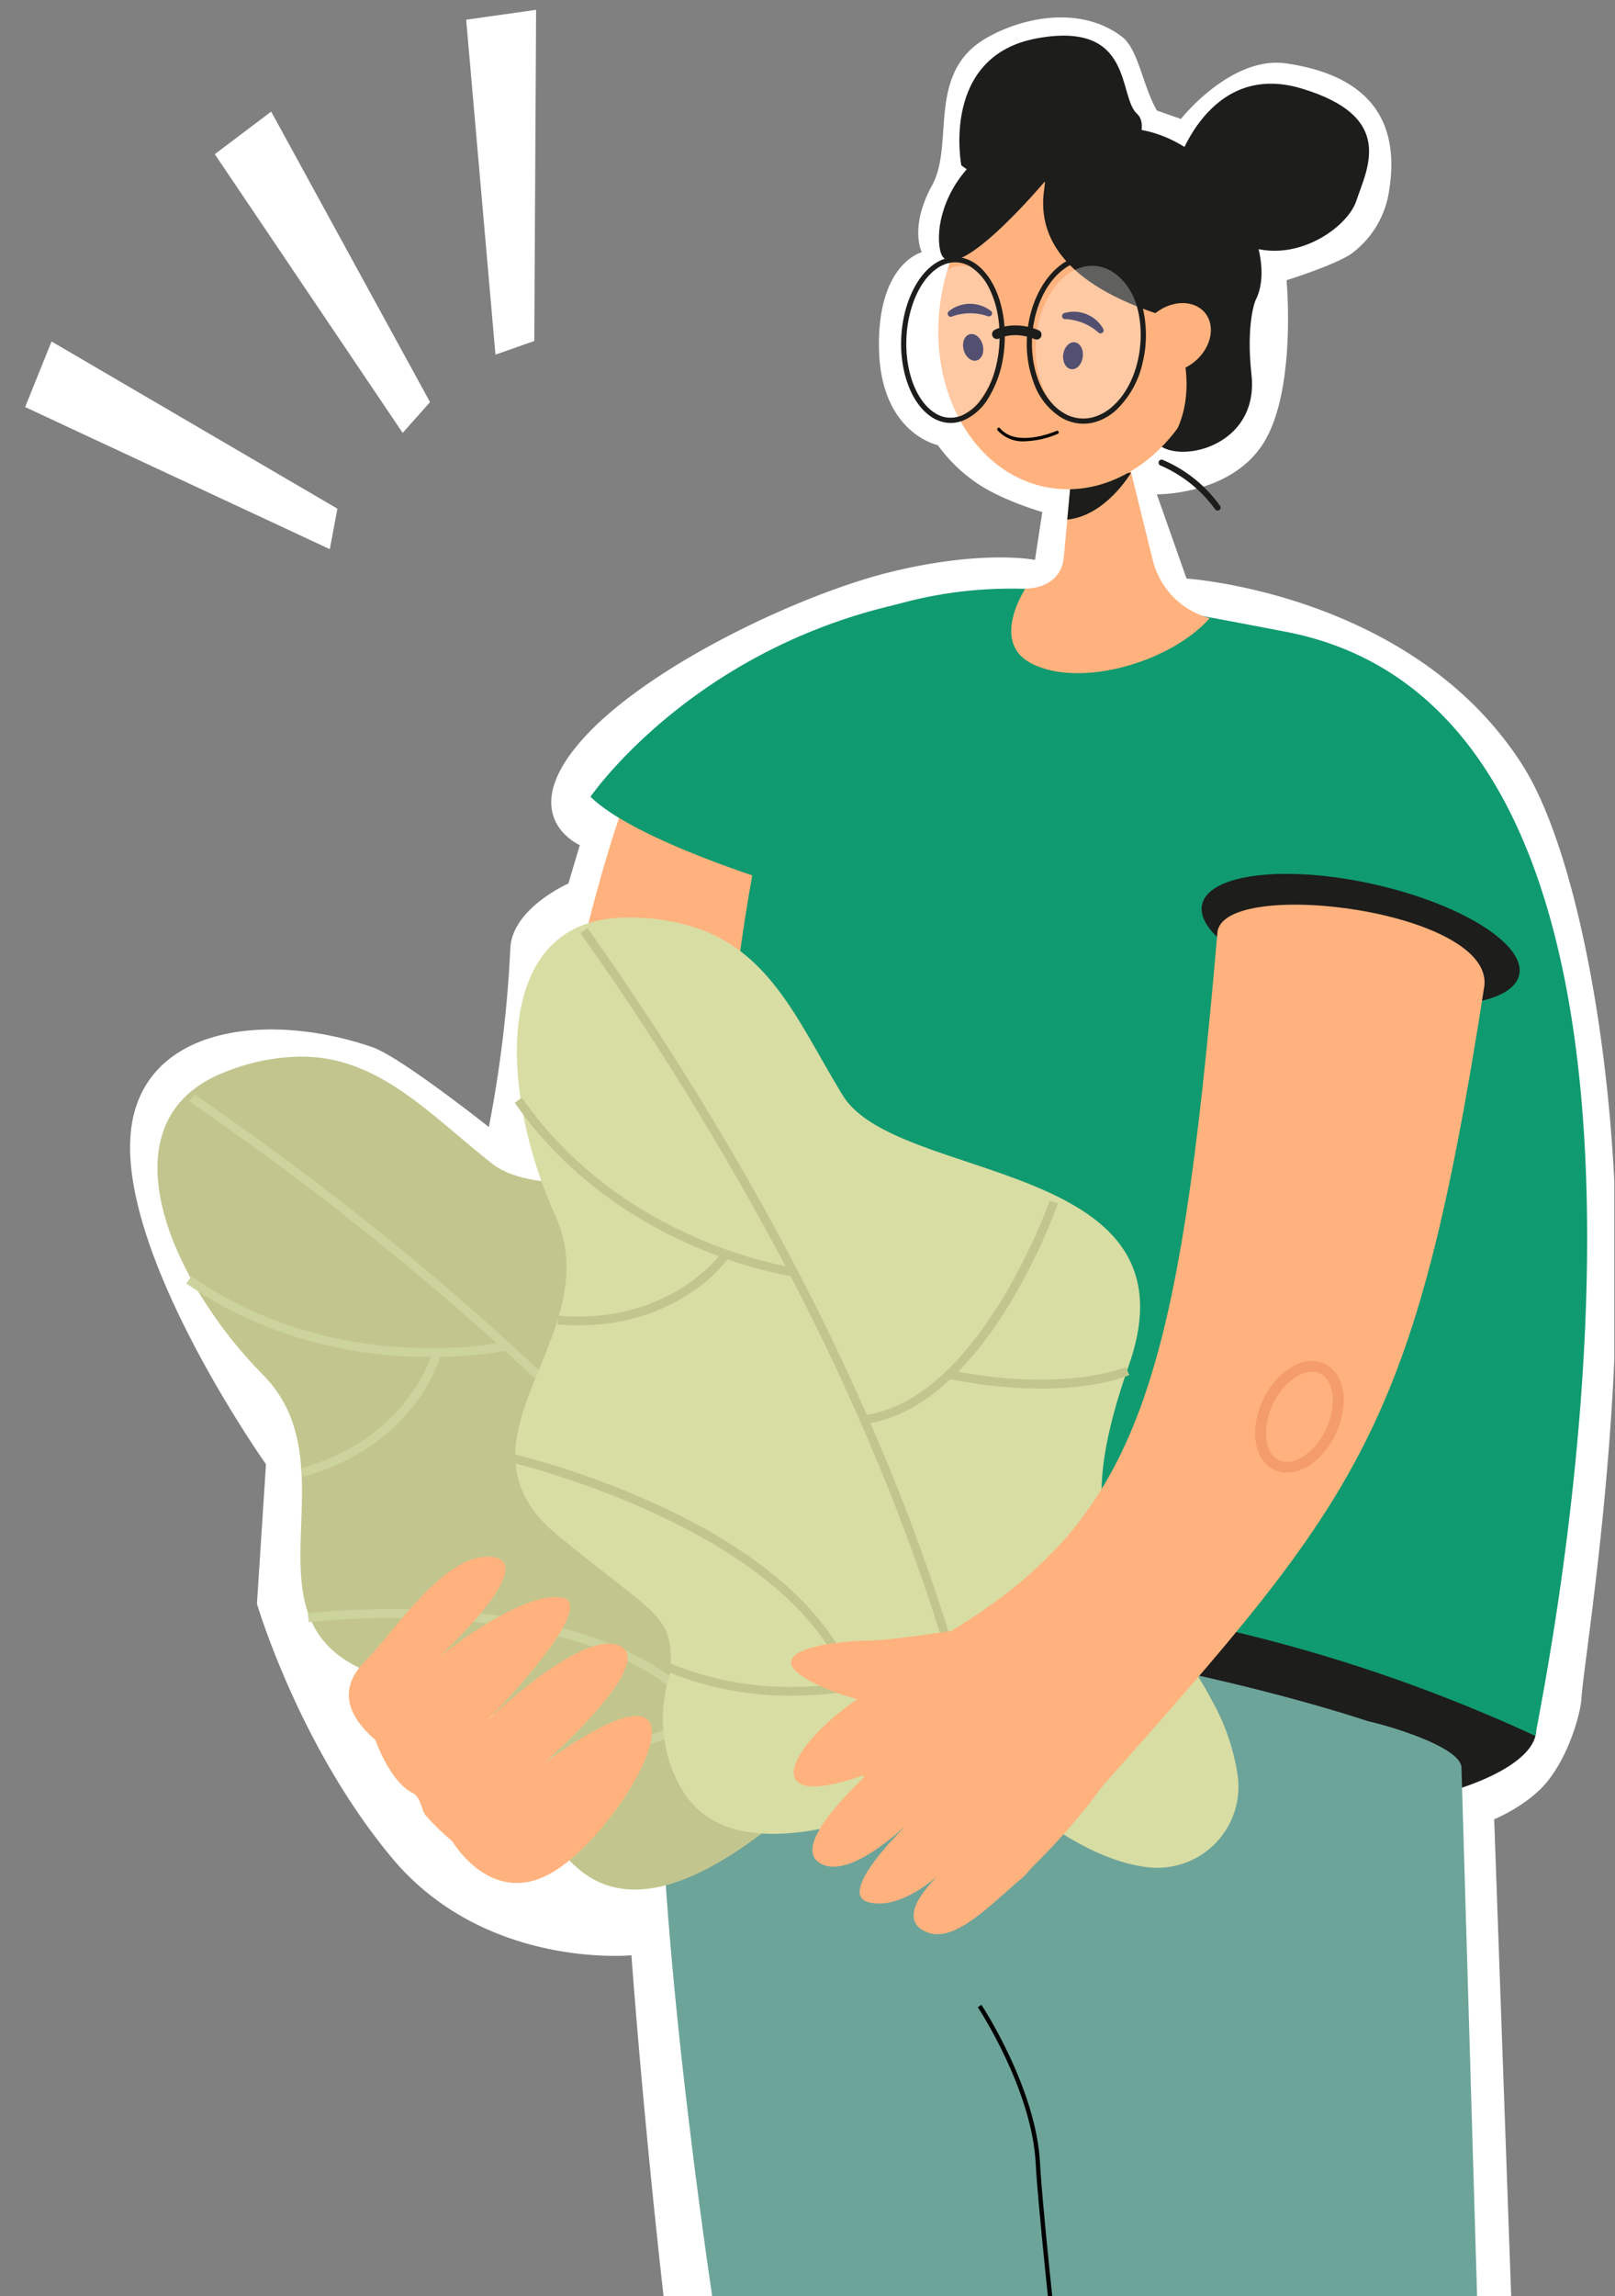
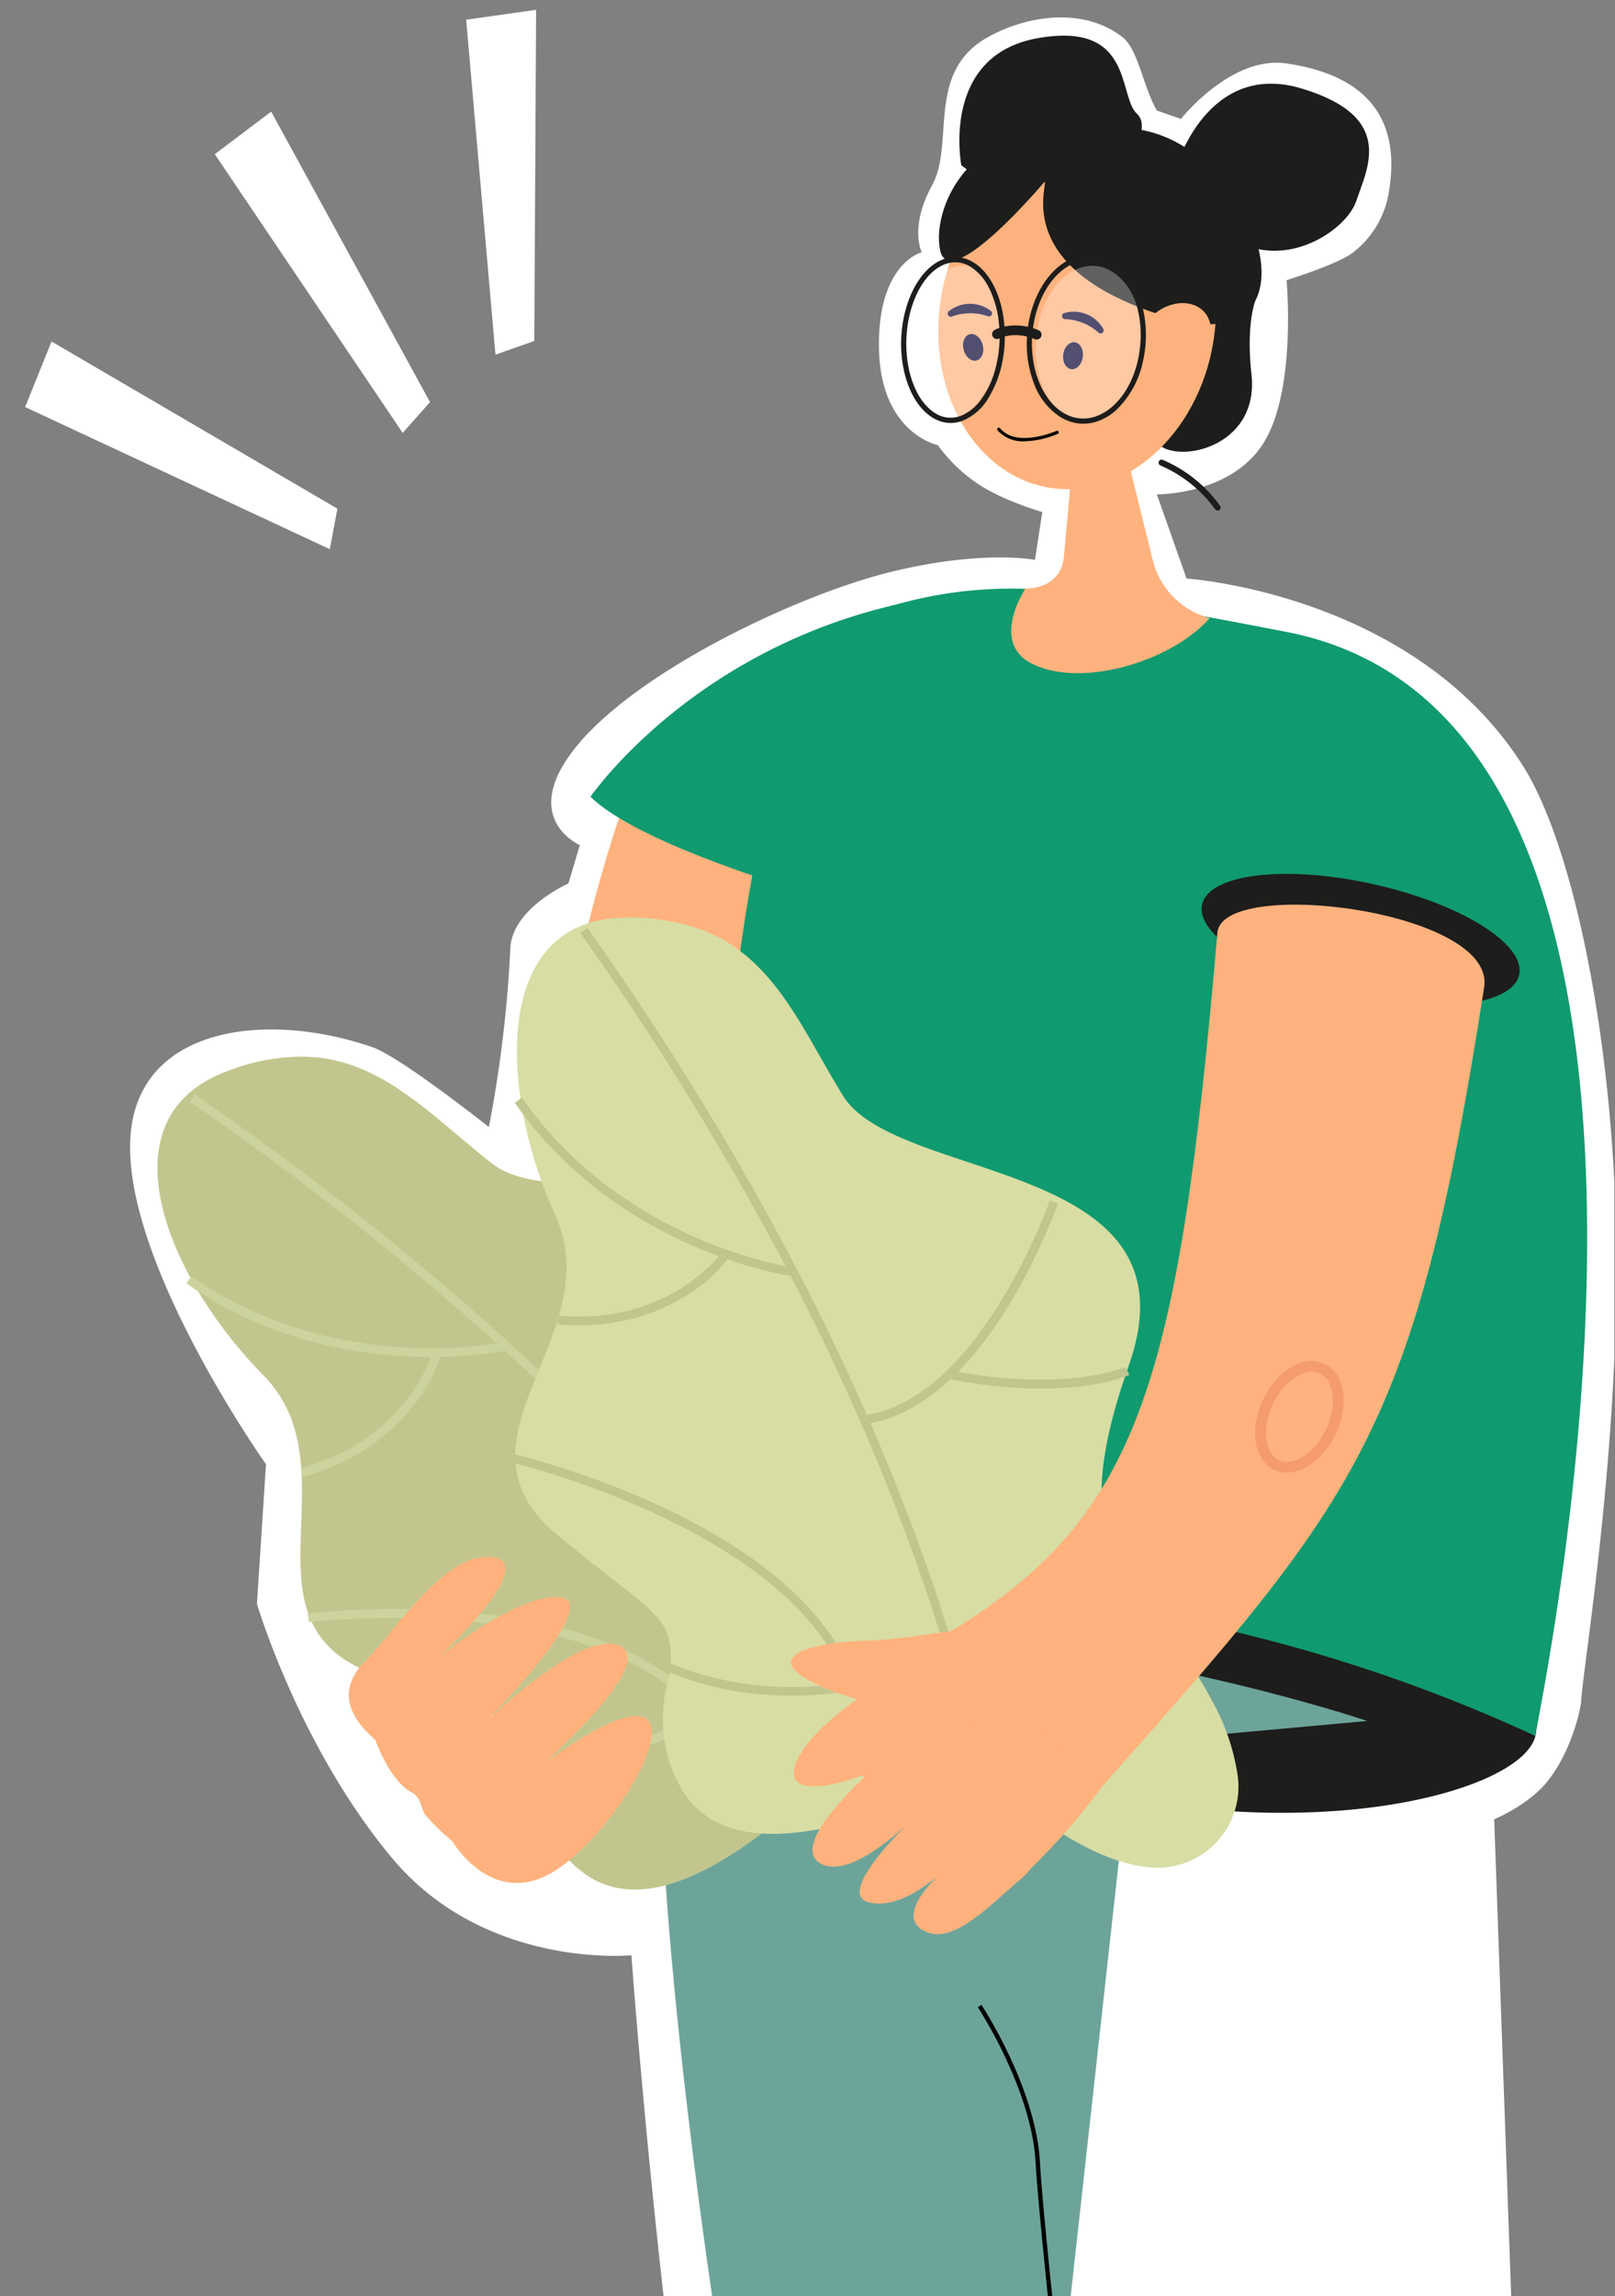
<svg xmlns="http://www.w3.org/2000/svg" width="411" height="584" viewBox="0 0 411 584">
  <rect x="0" y="0" width="411" height="584" fill="#808080" stroke="none" />
  <defs>
    <linearGradient id="linear-gradient" x1="0.5" y1="0.011" x2="0.5" y2="0.974" gradientUnits="objectBoundingBox">
      <stop offset="0" />
      <stop offset="0" stop-color="#020202" stop-opacity="0.98" />
      <stop offset="0" stop-color="#040404" stop-opacity="0.953" />
      <stop offset="0.217" stop-color="#030303" stop-opacity="0.969" />
      <stop offset="0.637" stop-color="#1e1e1e" stop-opacity="0.647" />
      <stop offset="1" stop-color="#545454" stop-opacity="0" />
    </linearGradient>
    <clipPath id="clip-path">
      <rect id="Rectangle_1425" data-name="Rectangle 1425" width="411" height="584" transform="translate(1083 215.675)" fill="#fff" stroke="#707070" stroke-width="1" />
    </clipPath>
    <clipPath id="clip-path-2">
      <rect id="Rectangle_261" data-name="Rectangle 261" width="409.821" height="834.123" transform="translate(409.821 834.123) rotate(180)" opacity="0.645" fill="url(#linear-gradient)" />
    </clipPath>
  </defs>
  <g id="Groupe_de_masques_81" data-name="Groupe de masques 81" transform="translate(-1083 -215.675)" clip-path="url(#clip-path)">
    <g id="Groupe_2896" data-name="Groupe 2896" transform="translate(1084 210.411)">
      <g id="Groupe_de_masques_4" data-name="Groupe de masques 4" transform="translate(0 0)" clip-path="url(#clip-path-2)">
        <path id="Tracé_1776" data-name="Tracé 1776" d="M479.728,1326.116s-37.281,3.66-60.989-24.808-34.315-64.6-34.315-64.6l2.3-35.481s-41.561-58.582-33.556-89.26c5.963-22.855,36.006-25.327,60.665-16.8,7.121,2.461,29.613,20.3,29.613,20.3a319.361,319.361,0,0,0,5.468-45.5c.529-10.2,14.769-16.431,14.769-16.431l2.908-9.777s-16.359-7.063,0-26.121,56.308-37.848,79.587-43.457,36.244-2.953,36.244-2.953l1.87-12.178s-9.337-2.641-15.99-6.9a40.455,40.455,0,0,1-10.622-10.125s-14.572-2.946-14.955-24.611,10.9-24.438,10.9-24.438-3.27-6.286,2.615-17.015-1.793-28.97,14.4-37.8c10.3-5.618,24.219-7.4,33.912,0,4.178,3.16,5.187,12.222,8.887,18.767l6.13,2.153s12.754-16.2,26.877-14.12,29.876,9.009,26.1,32.356a24.207,24.207,0,0,1-9.111,15.662c-3.52,2.91-16.99,7.113-16.99,7.113s2.567,27.515-5.685,41.129-27.322,13.327-27.322,13.327L621,975.976s57.666,3.726,85.513,47.473c13.172,20.692,23.1,70.672,23.838,120.857.794,54.181-8.458,108.269-8.914,117.12-.09,1.749-2.271,12.334-8.349,20.15-4.95,6.369-13.8,9.946-13.8,9.946l13.8,386.874H539.516s-16.127-58.61-33.666-145.064S479.728,1326.116,479.728,1326.116Z" transform="translate(-320.035 -823.561)" fill="#fff" />
        <g id="Groupe_1544" data-name="Groupe 1544" transform="translate(39.06 14.33)">
          <g id="Groupe_589" data-name="Groupe 589" transform="translate(180.113 875.39)">
            <path id="Tracé_1045" data-name="Tracé 1045" d="M1729.86,1451.292s.847,18.077-11,24.046-46.889,13.107-32.835,23.758c8.064,6.11,43.5-.765,53.593-1.49s19.886,2.99,26.9-4.3c7.717-8.026-3.2-44.418-3.2-44.418s-8.382,5.164-16.229,5.525C1735.785,1454.926,1729.86,1451.292,1729.86,1451.292Z" transform="translate(-1682.757 -1448.883)" fill="#1d1d1b" />
          </g>
          <g id="Groupe_590" data-name="Groupe 590" transform="translate(243.394 876.004)">
            <path id="Tracé_1046" data-name="Tracé 1046" d="M1775.1,1451.731s.847,18.078-11,24.045-46.89,13.108-32.835,23.758c8.064,6.11,43.5-.764,53.591-1.49s19.886,2.989,26.9-4.306c7.717-8.027-3.2-44.417-3.2-44.417s-8.382,5.164-16.229,5.525C1781.021,1455.365,1775.1,1451.731,1775.1,1451.731Z" transform="translate(-1727.993 -1449.322)" fill="#4a254b" />
          </g>
          <g id="Groupe_591" data-name="Groupe 591" transform="translate(128.247 407.548)">
            <path id="Tracé_1047" data-name="Tracé 1047" d="M1646.023,1138.175c4.227-57.386,118.915,7.385,118.915,7.385l-21.762,196.648,24.435,32.107s42.033,165.734,19.357,220.812c-4.475,10.871-23.307,10.507-32.114,9.4-62.291-7.847-75.843-204.923-91.274-291.629C1655.838,1269.393,1643.467,1172.885,1646.023,1138.175Z" transform="translate(-1645.682 -1114.453)" fill="#6da49a" />
          </g>
          <g id="Groupe_592" data-name="Groupe 592" transform="translate(124.655 385.258)">
            <path id="Tracé_1048" data-name="Tracé 1048" d="M1869.15,1145.7c-3.414,14.071-55.817,28.353-118.223,12.8s-111.06-31.919-107.644-45.99,57.6-20.518,120.012-4.961S1872.565,1131.635,1869.15,1145.7Z" transform="translate(-1643.114 -1098.52)" fill="#1d1d1b" />
          </g>
          <g id="Groupe_593" data-name="Groupe 593" transform="translate(177.803 409.611)">
-             <path id="Tracé_1049" data-name="Tracé 1049" d="M1681.106,1123.212l87.2,447.381a43.909,43.909,0,0,0,35.346,37.452l8.056,1.473c19.02,3.478,36.515-11.751,36.207-31.516l-12.746-431.247c-.271-5-16.888-10.024-21.645-11.222C1774.064,1125.6,1681.582,1104.945,1681.106,1123.212Z" transform="translate(-1681.106 -1115.928)" fill="#6da49a" />
-           </g>
+             </g>
          <g id="Groupe_594" data-name="Groupe 594" transform="translate(122.313 140.637)">
            <path id="Tracé_1050" data-name="Tracé 1050" d="M1670.7,995.523a195.374,195.374,0,0,1-29.264-17.609s33.584-58.58,102.81-54c9.586.634,52.846,8.945,62.123,10.737,119.069,23,63.926,275.352,63.445,280.814-120.04-55.555-225.87-33.192-225.87-33.192C1644,1085.878,1668.743,1000.323,1670.7,995.523Z" transform="translate(-1641.44 -923.656)" fill="#109a6f" />
          </g>
          <g id="Groupe_595" data-name="Groupe 595" transform="translate(208.776 500.818)">
            <path id="Tracé_1051" data-name="Tracé 1051" d="M1758.926,1544.66l-27.79-198.508c-.124-1.066-12.188-105.539-13.15-124.622-.951-18.908-14.6-39.582-14.74-39.788l.921-.616c.141.21,13.96,21.132,14.927,40.349.958,19.049,13.018,123.485,13.14,124.538l27.786,198.495Z" transform="translate(-1703.247 -1181.126)" fill="#020202" />
          </g>
          <g id="Groupe_596" data-name="Groupe 596" transform="translate(127.704 404.364)">
            <path id="Tracé_1052" data-name="Tracé 1052" d="M1825.487,1136.447s-83.5-28.4-170.5-23.756a7.917,7.917,0,0,0-7.488,7.352l-2.2,31.822,91.458-7.348Z" transform="translate(-1645.294 -1112.177)" fill="#6da49a" />
          </g>
          <g id="Groupe_597" data-name="Groupe 597" transform="translate(262.722 206.838)">
            <ellipse id="Ellipse_47" data-name="Ellipse 47" cx="14.486" cy="41.326" rx="14.486" ry="41.326" transform="translate(0 28.285) rotate(-77.497)" fill="#1d1d1b" />
          </g>
          <g id="Groupe_598" data-name="Groupe 598" transform="translate(98.402 193.839)">
            <path id="Tracé_1053" data-name="Tracé 1053" d="M1645.221,961.687s-58.492,153.87,20.352,245.809l33.925-29.112s-46.307-65.067-21.975-198.033Z" transform="translate(-1624.347 -961.687)" fill="#ffb27d" />
          </g>
          <g id="Groupe_599" data-name="Groupe 599" transform="translate(110.211 140.867)">
            <path id="Tracé_1054" data-name="Tracé 1054" d="M1681.029,998.82s-36.883-11.087-48.24-22.293c0,0,36.975-53.978,114.911-52.684Z" transform="translate(-1632.789 -923.82)" fill="#109a6f" />
          </g>
          <g id="Groupe_618" data-name="Groupe 618" transform="translate(0 259.665)">
            <g id="Groupe_617" data-name="Groupe 617">
              <g id="Groupe_601" data-name="Groupe 601">
                <g id="Groupe_600" data-name="Groupe 600">
                  <path id="Tracé_1055" data-name="Tracé 1055" d="M1732.88,1185.477c-4.681.49-46.5,51.16-71.659,29.912-12.936-10.926-12.541-26.093-12.684-26.561-.24-.8-.476-1.54-.707-2.256l0-.027c-4.031-11.869-8.366-10.194-38.206-20.628-7.9-2.741-12.62-6.729-15.385-11.557a16.724,16.724,0,0,1-.974-1.878,22.417,22.417,0,0,1-.892-2.146.105.105,0,0,0-.038-.082c-3.591-10.382-.926-23.531-1.678-36.146l-.011-.084a2.265,2.265,0,0,0-.022-.424l-.024-.2a53.269,53.269,0,0,0-.808-6.326,41.71,41.71,0,0,0-1.48-5.528l0-.028a32.089,32.089,0,0,0-7.423-11.822,114.569,114.569,0,0,1-16.49-21.217l0-.028c-.714-1.167-1.369-2.316-2-3.495-11.477-21.089-13.524-43.768,9.005-52.367a53.16,53.16,0,0,1,18.717-3.844l.029,0a40.466,40.466,0,0,1,6.481.459l.027,0c16.49,2.655,28.107,15.39,42.432,26.678,19.861,15.66,85.9-14.11,91.612,33.219l0,.029a53.7,53.7,0,0,1,.379,5.864c.032.48.037.995.04,1.48q.025.9.048,1.794.08,2.731.224,5.283c2.771,46.205,22,39.985,49.751,65.041a55.323,55.323,0,0,1,11.948,14.951c.025.048.05.095.077.143a20.63,20.63,0,0,1-12.565,29.4C1761.018,1198.494,1734.354,1185.315,1732.88,1185.477Z" transform="translate(-1554.006 -1008.742)" fill="#c2c68e" />
                </g>
              </g>
              <g id="Groupe_616" data-name="Groupe 616" transform="translate(7.366 9.597)">
                <g id="Groupe_603" data-name="Groupe 603" transform="translate(0.793)">
                  <g id="Groupe_602" data-name="Groupe 602">
                    <path id="Tracé_1056" data-name="Tracé 1056" d="M1708.911,1151.677c9.318,12.133,16.408,22.654,21.642,31.063-.815.1-1.635.172-2.455.245-2.025-3.234-4.318-6.779-6.93-10.6q-4.189-6.208-9.469-13.37l-1.337-1.805q-7.23-9.692-16.552-20.809c-.4-.493-.836-.983-1.27-1.5-7.249-8.56-15.454-17.688-24.742-27.254-1.013-1.047-2.03-2.121-3.1-3.189q-5.1-5.2-10.639-10.57c-4.439-4.281-9.057-8.623-13.914-13.052-.705-.626-1.354-1.261-2.059-1.889l-.028,0,0-.028a759.292,759.292,0,0,0-78.213-61.483l1.258-1.84c39.248,27.012,70.635,53.507,95.575,77.737,3.313,3.247,6.531,6.422,9.632,9.581,1.045,1.07,2.092,2.142,3.105,3.188.389.38.751.764,1.112,1.148l.005.028c.523.536,1.078,1.095,1.571,1.635a.026.026,0,0,1,.031.024q5.754,6.02,10.992,11.813c.035.052.07.1.1.157,3.439,3.8,6.69,7.488,9.762,11.107l0,.028c5.9,6.87,11.161,13.419,15.853,19.523A.226.226,0,0,1,1708.911,1151.677Z" transform="translate(-1559.839 -1015.602)" fill="#ccd39c" />
                  </g>
                </g>
                <g id="Groupe_605" data-name="Groupe 605" transform="translate(127.796 57.503)">
                  <g id="Groupe_604" data-name="Groupe 604">
                    <path id="Tracé_1057" data-name="Tracé 1057" d="M1650.978,1075.071c29.964-4.8,42.042-16.263,42.541-16.749l-1.541-1.615c-.118.115-12.155,11.478-41.354,16.15Z" transform="translate(-1650.625 -1056.707)" fill="#ccd39c" />
                  </g>
                </g>
                <g id="Groupe_607" data-name="Groupe 607" transform="translate(110.849 24.441)">
                  <g id="Groupe_606" data-name="Groupe 606">
                    <path id="Tracé_1058" data-name="Tracé 1058" d="M1639.543,1102.626c11.383-5.976,19.608-19.938,23.79-40.371a150.688,150.688,0,0,0,2.918-29.182l-2.219.035c.01.536.653,53.788-25.522,67.53Z" transform="translate(-1638.511 -1033.073)" fill="#ccd39c" />
                  </g>
                </g>
                <g id="Groupe_609" data-name="Groupe 609" transform="translate(0 46.256)">
                  <g id="Groupe_608" data-name="Groupe 608">
                    <path id="Tracé_1059" data-name="Tracé 1059" d="M1635.429,1068.4c3.474-.428,5.485-.867,5.578-.887l-.493-2.185c-.422.1-42.789,9.3-79.985-16.663l-1.257,1.841C1589.242,1071.429,1622.485,1070,1635.429,1068.4Z" transform="translate(-1559.272 -1048.667)" fill="#ccd39c" />
                  </g>
                </g>
                <g id="Groupe_611" data-name="Groupe 611" transform="translate(29.102 65.92)">
                  <g id="Groupe_610" data-name="Groupe 610">
                    <path id="Tracé_1060" data-name="Tracé 1060" d="M1580.662,1094.065c14.892-4.074,23.593-12.186,28.269-18.274a39.158,39.158,0,0,0,6.687-12.479l-2.145-.588c-.059.216-6.133,21.72-33.4,29.176Z" transform="translate(-1580.075 -1062.724)" fill="#ccd39c" />
                  </g>
                </g>
                <g id="Groupe_613" data-name="Groupe 613" transform="translate(86.249 140.861)">
                  <g id="Groupe_612" data-name="Groupe 612">
                    <path id="Tracé_1061" data-name="Tracé 1061" d="M1634.012,1145.38c32.8-4.036,54.087-27.312,54.325-27.579l-1.646-1.508c-.261.291-26.629,29.082-65.671,27.365l-.094,2.24A79.1,79.1,0,0,0,1634.012,1145.38Z" transform="translate(-1620.926 -1116.294)" fill="#ccd39c" />
                  </g>
                </g>
                <g id="Groupe_615" data-name="Groupe 615" transform="translate(30.89 130.898)">
                  <g id="Groupe_614" data-name="Groupe 614">
                    <path id="Tracé_1062" data-name="Tracé 1062" d="M1681.44,1136.74l1.723-1.407c-7.844-9.776-24.85-22.113-61.311-25.37a216.827,216.827,0,0,0-40.5.317l.275,2.224C1582.358,1112.413,1655.1,1103.919,1681.44,1136.74Z" transform="translate(-1581.353 -1109.172)" fill="#ccd39c" />
                  </g>
                </g>
              </g>
            </g>
          </g>
          <g id="Groupe_637" data-name="Groupe 637" transform="translate(90.458 224.32)">
            <g id="Groupe_636" data-name="Groupe 636">
              <g id="Groupe_620" data-name="Groupe 620" transform="translate(0.61)">
                <g id="Groupe_619" data-name="Groupe 619">
                  <path id="Tracé_1063" data-name="Tracé 1063" d="M1738.863,1201.474c-4.562-1.156-61.3,31.97-77.579,3.346-8.372-14.721-2.768-28.818-2.739-29.306.049-.832.085-1.611.117-2.361l.006-.028c.314-12.531-4.331-12.454-28.74-32.546-6.473-5.3-9.523-10.671-10.452-16.156a17.159,17.159,0,0,1-.266-2.1,22.05,22.05,0,0,1-.095-2.322.108.108,0,0,0-.009-.09c.214-10.983,7.252-22.405,10.9-34.505l.02-.082a2.441,2.441,0,0,0,.125-.408l.045-.193a53,53,0,0,0,1.425-6.215,41.758,41.758,0,0,0,.52-5.7l.007-.028a32.125,32.125,0,0,0-2.885-13.658,114.4,114.4,0,0,1-8.154-25.6l.006-.027c-.266-1.343-.486-2.647-.671-3.97-3.493-23.756,2.411-45.748,26.525-46.041a53.155,53.155,0,0,1,18.893,2.851l.028.007a40.319,40.319,0,0,1,5.926,2.668l.027.007c14.56,8.182,21.071,24.144,30.62,39.681,13.235,21.553,85.494,16.4,74.521,62.794l-.008.028a53.862,53.862,0,0,1-1.667,5.635c-.137.463-.31.948-.475,1.4-.192.567-.382,1.134-.573,1.7q-.868,2.591-1.615,5.036c-13.343,44.323,6.848,45.12,24.25,78.216a55.329,55.329,0,0,1,6.055,18.155c.007.053.015.106.022.159a20.631,20.631,0,0,1-21.939,23.255C1760.781,1223.4,1740.3,1201.831,1738.863,1201.474Z" transform="translate(-1619.105 -983.475)" fill="#d8dda4" />
                </g>
              </g>
              <g id="Groupe_635" data-name="Groupe 635" transform="translate(0 2.649)">
                <g id="Groupe_622" data-name="Groupe 622" transform="translate(17.183)">
                  <g id="Groupe_621" data-name="Groupe 621">
                    <path id="Tracé_1064" data-name="Tracé 1064" d="M1724.544,1164.1c4.558,14.6,7.583,26.925,9.592,36.621-.8-.186-1.594-.4-2.388-.617-.785-3.734-1.714-7.851-2.846-12.338-1.194-4.849-2.606-10.128-4.274-15.816q-.316-1.079-.632-2.157-3.442-11.59-8.354-25.241c-.208-.6-.445-1.211-.674-1.847-3.85-10.537-8.4-21.935-13.817-34.118-.591-1.332-1.175-2.692-1.815-4.064q-2.988-6.636-6.336-13.592c-2.689-5.549-5.525-11.219-8.556-17.052-.444-.832-.837-1.65-1.281-2.483l-.028-.007.006-.028a759.264,759.264,0,0,0-52.189-84.7l1.815-1.292c27.513,38.9,47.83,74.593,62.878,105.943,1.988,4.192,3.912,8.28,5.734,12.316.611,1.366,1.224,2.733,1.814,4.064.233.491.44.976.648,1.461l-.008.028c.307.682.635,1.4.913,2.076a.027.027,0,0,1,.021.034c2.215,5.088,4.283,10.056,6.24,14.879.014.061.03.123.044.183,1.913,4.757,3.694,9.336,5.33,13.793l-.007.029c3.167,8.484,5.844,16.444,8.14,23.795A.228.228,0,0,1,1724.544,1164.1Z" transform="translate(-1630.952 -985.369)" fill="#c2c68e" />
                  </g>
                </g>
                <g id="Groupe_624" data-name="Groupe 624" transform="translate(111.171 111.636)">
                  <g id="Groupe_623" data-name="Groupe 623">
                    <path id="Tracé_1065" data-name="Tracé 1065" d="M1698.137,1068.257c29.78,5.839,45.071-.757,45.708-1.039l-.889-2.048c-.15.067-15.369,6.578-44.388.888Z" transform="translate(-1698.137 -1065.17)" fill="#c2c68e" />
                  </g>
                </g>
                <g id="Groupe_626" data-name="Groupe 626" transform="translate(89.365 69.325)">
                  <g id="Groupe_625" data-name="Groupe 625">
                    <path id="Tracé_1066" data-name="Tracé 1066" d="M1682.83,1091.721c12.746-1.681,25.285-11.945,36.26-29.681a150.951,150.951,0,0,0,12.813-26.383l-2.094-.733c-.176.507-17.95,50.71-47.258,54.575Z" transform="translate(-1682.55 -1034.925)" fill="#c2c68e" />
                  </g>
                </g>
                <g id="Groupe_628" data-name="Groupe 628" transform="translate(0.477 43.141)">
                  <g id="Groupe_627" data-name="Groupe 627">
                    <path id="Tracé_1067" data-name="Tracé 1067" d="M1684.314,1060.579c3.407.8,5.447,1.08,5.541,1.092l.292-2.221c-.429-.055-43.369-6.038-69.32-43.242l-1.817,1.295C1639.92,1047.479,1671.615,1057.607,1684.314,1060.579Z" transform="translate(-1619.01 -1016.208)" fill="#c2c68e" />
                  </g>
                </g>
                <g id="Groupe_630" data-name="Groupe 630" transform="translate(11.375 82.734)">
                  <g id="Groupe_629" data-name="Groupe 629">
                    <path id="Tracé_1068" data-name="Tracé 1068" d="M1626.8,1062.6c15.383,1.316,26.348-3.295,32.839-7.4a39.158,39.158,0,0,0,10.583-9.405l-1.807-1.291c-.131.184-13.253,18.27-41.418,15.859Z" transform="translate(-1626.8 -1044.51)" fill="#c2c68e" />
                  </g>
                </g>
                <g id="Groupe_632" data-name="Groupe 632" transform="translate(39.199 183.96)">
                  <g id="Groupe_631" data-name="Groupe 631">
                    <path id="Tracé_1069" data-name="Tracé 1069" d="M1659.151,1125.99c32.181,7.532,60.191-6.971,60.5-7.138l-1.024-1.982c-.345.183-35.031,18.106-71.082,3.02l-.859,2.071A79.307,79.307,0,0,0,1659.151,1125.99Z" transform="translate(-1646.69 -1116.87)" fill="#c2c68e" />
                  </g>
                </g>
                <g id="Groupe_634" data-name="Groupe 634" transform="translate(0 133.848)">
                  <g id="Groupe_633" data-name="Groupe 633">
                    <path id="Tracé_1070" data-name="Tracé 1070" d="M1703.988,1140.422l2.1-.727c-3.99-11.882-15.693-29.329-48.79-44.968a216.864,216.864,0,0,0-38.122-13.679l-.51,2.184C1619.388,1083.4,1690.594,1100.529,1703.988,1140.422Z" transform="translate(-1618.668 -1081.048)" fill="#c2c68e" />
                  </g>
                </g>
              </g>
            </g>
          </g>
          <g id="Groupe_644" data-name="Groupe 644" transform="translate(161.24 404.122)">
            <g id="Groupe_643" data-name="Groupe 643">
              <g id="Groupe_638" data-name="Groupe 638">
                <path id="Tracé_1071" data-name="Tracé 1071" d="M1732.422,1129.514h0a7.721,7.721,0,0,1-8.612,6.656l-35.281-4.7c-4.2-.537-19.786-5.846-19.249-10.045h0c.538-4.2,14.766-5.291,19-5.325,5.405-.043,13.737-1.328,21.755-2.449,6.463-.9,12.72-1.7,17.075-1.647C1731.341,1112.054,1732.958,1125.316,1732.422,1129.514Z" transform="translate(-1669.266 -1112.004)" fill="#ffb27d" />
              </g>
              <g id="Groupe_639" data-name="Groupe 639" transform="translate(15.772 10.007)">
                <path id="Tracé_1072" data-name="Tracé 1072" d="M1746.782,1146.1s-9.225,15.25-28.568,32.084c-5.882,5.119-41.979-31.872-37.248-39.215s30.706-19.813,30.706-19.813Z" transform="translate(-1680.54 -1119.158)" fill="#ffb27d" />
              </g>
              <g id="Groupe_642" data-name="Groupe 642" transform="translate(0.696 12.125)">
                <g id="Groupe_641" data-name="Groupe 641">
                  <g id="Groupe_640" data-name="Groupe 640">
                    <path id="Tracé_1073" data-name="Tracé 1073" d="M1711.169,1130.421s-2.755-15.159-17.237-7.671c-23.521,12.161-37.376,35.323-5.666,23.845,1.246-.451-19.959,17.527-11.9,22.581s24.331-11.837,24.331-11.837-20.994,19.523-11.838,21.834,19.82-8.8,19.82-8.8-15.074,12.513-4.842,16.474c6.979,2.7,16.207-7.286,23.5-13.387,6.892-5.766,5.408-12.077-.629-18.328,0,0-2.394-9.718-7.37-12.8-1.908-1.183-1.712-4.107-2.577-5.433A56.158,56.158,0,0,0,1711.169,1130.421Z" transform="translate(-1669.764 -1120.672)" fill="#ffb27d" />
                  </g>
                </g>
              </g>
            </g>
          </g>
          <g id="Groupe_646" data-name="Groupe 646" transform="translate(202.004 221.021)">
            <g id="Groupe_645" data-name="Groupe 645">
              <path id="Tracé_1074" data-name="Tracé 1074" d="M1698.406,1165.869c47.964-29.29,57.877-63.152,67.753-177.623,1.238-14.329,70.927-5.706,67.887,13.852-17.6,113.225-31.541,129.275-97.342,203.431Z" transform="translate(-1698.406 -981.117)" fill="#ffb27d" />
            </g>
          </g>
          <g id="Groupe_647" data-name="Groupe 647" transform="translate(279.346 337.072)" opacity="0.5">
            <path id="Tracé_1075" data-name="Tracé 1075" d="M1761.778,1092.488a7.417,7.417,0,0,1-3.472-.84c-5.058-2.658-6.111-10.605-2.394-18.092,2.2-4.447,5.726-7.814,9.418-9.011a8.007,8.007,0,0,1,6.314.371c5.059,2.659,6.112,10.6,2.4,18.092-2.206,4.447-5.728,7.817-9.418,9.011A9.194,9.194,0,0,1,1761.778,1092.488Zm6.393-25.658a6.5,6.5,0,0,0-1.993.334c-3,.971-5.92,3.817-7.8,7.615-2.943,5.934-2.388,12.541,1.212,14.434a5.4,5.4,0,0,0,4.185.189c3-.972,5.921-3.818,7.8-7.614,2.944-5.934,2.389-12.543-1.211-14.436A4.661,4.661,0,0,0,1768.171,1066.83Z" transform="translate(-1753.692 -1064.075)" fill="#ec865c" />
          </g>
          <g id="Groupe_650" data-name="Groupe 650" transform="translate(48.714 386.862)">
            <g id="Groupe_649" data-name="Groupe 649">
              <g id="Groupe_648" data-name="Groupe 648">
                <path id="Tracé_1076" data-name="Tracé 1076" d="M1615.164,1172.024s9.959,17.1,25.5,7.9c19.809-11.722,46.13-62.292-1.809-28-1.2.854,28.475-24.73,19.088-29.517s-33.858,18.876-33.858,18.876,29.167-29.591,18.833-31.243-31.057,15.046-31.057,15.046,25.682-23.691,13.636-25.328-24.95,18.9-32.4,26.348c-7.042,7.041-4.784,13.86,2.493,20.169,0,0,3.6,10.492,9.393,13.412,2.222,1.119,2.291,4.364,3.376,5.743A62.182,62.182,0,0,0,1615.164,1172.024Z" transform="translate(-1588.829 -1099.666)" fill="#ffb27d" />
              </g>
            </g>
          </g>
          <g id="Groupe_651" data-name="Groupe 651" transform="translate(204.087)">
            <path id="Tracé_1077" data-name="Tracé 1077" d="M1700.392,856.108s-5.384-27.829,19.3-32.312S1740.22,838.564,1745.1,843s-5.442,19.507-17.263,22.341S1700.392,856.108,1700.392,856.108Z" transform="translate(-1699.895 -823.124)" fill="#1d1d1b" />
          </g>
          <g id="Groupe_652" data-name="Groupe 652" transform="translate(217.289 66.574)">
            <path id="Tracé_1078" data-name="Tracé 1078" d="M1759.829,952.291c-9.706,11.06-32.8,17.932-45.312,11.542-10.659-5.429-1.577-19.058-1.577-19.058,5.226-.073,9.292-2.78,9.779-7.982l.582-6.392.287-3.169.94-10.127.837-9.094,3.431-37.3,9.438,38.1,1.606,6.473,5.529,22.335a20.311,20.311,0,0,0,14.353,14.64C1759.754,952.267,1759.8,952.286,1759.829,952.291Z" transform="translate(-1709.332 -870.713)" fill="#ffb27d" />
          </g>
          <g id="Groupe_653" data-name="Groupe 653" transform="translate(231.545 111.149)">
-             <path id="Tracé_1079" data-name="Tracé 1079" d="M1735.772,902.577s-6.382,10.965-16.249,11.941l.94-10.127C1726.624,903.231,1735.772,902.577,1735.772,902.577Z" transform="translate(-1719.523 -902.577)" fill="#1d1d1b" />
-           </g>
+             </g>
          <g id="Groupe_654" data-name="Groupe 654" transform="translate(254.048 67.386)">
            <path id="Tracé_1080" data-name="Tracé 1080" d="M1760.983,871.294s-2.427,5.816-1,18.789c2.092,18.983-19.892,23.13-24.341,17.077-.552-.749,5.417-31.464,5.417-31.464l7.279-2.842Z" transform="translate(-1735.609 -871.294)" fill="#1d1d1b" />
          </g>
          <g id="Groupe_655" data-name="Groupe 655" transform="translate(192.37 23.793)">
            <ellipse id="Ellipse_48" data-name="Ellipse 48" cx="43.312" cy="35.106" rx="43.312" ry="35.106" transform="translate(0 85.463) rotate(-80.619)" fill="#ffb27d" />
          </g>
          <g id="Groupe_656" data-name="Groupe 656" transform="translate(198.88 22.426)">
            <path id="Tracé_1081" data-name="Tracé 1081" d="M1723.1,853.85c.745,1.472-8.338,22.553,31.521,34.532s23.556-41.475-6.308-47.556c-43.121-8.781-54.258,19.348-51.823,30.537S1723.1,853.85,1723.1,853.85Z" transform="translate(-1696.172 -839.155)" fill="#1d1d1b" />
          </g>
          <g id="Groupe_657" data-name="Groupe 657" transform="translate(253.994 63.913)">
-             <path id="Tracé_1082" data-name="Tracé 1082" d="M1735.57,868.811s13.742,20.3,5.008,37.279c0,0,11.4-8.952,12.26-12.855s.647-18.544.647-18.544Z" transform="translate(-1735.57 -868.811)" fill="#1d1d1b" />
-           </g>
+             </g>
          <g id="Groupe_658" data-name="Groupe 658" transform="translate(249.653 68.018)">
            <path id="Tracé_1083" data-name="Tracé 1083" d="M1745.861,887.318c-4.542,3.1-10.092,2.576-12.395-1.166s-.489-9.287,4.053-12.385,10.092-2.576,12.395,1.166S1750.4,884.22,1745.861,887.318Z" transform="translate(-1732.467 -871.745)" fill="#ffb27d" />
          </g>
          <g id="Groupe_660" data-name="Groupe 660" transform="translate(230.221 70.221)">
            <g id="Groupe_659" data-name="Groupe 659">
              <path id="Tracé_1084" data-name="Tracé 1084" d="M1719.042,875.147a.8.8,0,0,1,.159-1.506,8.644,8.644,0,0,1,9.822,3.959.8.8,0,0,1-.212,1.109.876.876,0,0,1-1.109-.213,13.662,13.662,0,0,0-8.157-3.3A.786.786,0,0,1,1719.042,875.147Z" transform="translate(-1718.576 -873.32)" fill="#080435" />
            </g>
          </g>
          <g id="Groupe_661" data-name="Groupe 661" transform="translate(230.485 77.97)">
            <path id="Tracé_1085" data-name="Tracé 1085" d="M1723.772,882.626c-.25,1.889-1.565,3.272-2.936,3.09s-2.28-1.86-2.03-3.75,1.566-3.272,2.937-3.09S1724.022,880.736,1723.772,882.626Z" transform="translate(-1718.765 -878.859)" fill="#080435" />
          </g>
          <g id="Groupe_663" data-name="Groupe 663" transform="translate(201.119 68.197)">
            <g id="Groupe_662" data-name="Groupe 662">
              <path id="Tracé_1086" data-name="Tracé 1086" d="M1698.542,875.184a.8.8,0,0,1-.428-1.454,8.648,8.648,0,0,1,10.592-.081.8.8,0,0,1,.227,1.107.878.878,0,0,1-1.108.226,13.674,13.674,0,0,0-8.8.059A.782.782,0,0,1,1698.542,875.184Z" transform="translate(-1697.773 -871.873)" fill="#080435" />
            </g>
          </g>
          <g id="Groupe_664" data-name="Groupe 664" transform="translate(205.021 75.881)">
            <path id="Tracé_1087" data-name="Tracé 1087" d="M1705.56,880.122c.489,1.841-.2,3.621-1.538,3.975s-2.816-.852-3.3-2.693.2-3.622,1.538-3.976S1705.072,878.279,1705.56,880.122Z" transform="translate(-1700.563 -877.366)" fill="#080435" />
          </g>
          <g id="Groupe_665" data-name="Groupe 665" transform="translate(223.503 58.533)" opacity="0.3">
            <path id="Tracé_1088" data-name="Tracé 1088" d="M1740.728,879.875c1.488,10.661-3.277,21.566-10.645,24.354s-14.546-3.593-16.035-14.255,3.277-21.566,10.643-24.354S1739.241,869.213,1740.728,879.875Z" transform="translate(-1713.775 -864.965)" fill="#fff" />
          </g>
          <g id="Groupe_666" data-name="Groupe 666" transform="translate(190.812 58.537)" opacity="0.3">
            <path id="Tracé_1089" data-name="Tracé 1089" d="M1714.452,880.465c.281,10.564-4.871,20.945-11.509,23.187s-12.246-4.5-12.526-15.068,4.871-20.944,11.507-23.187S1714.169,869.9,1714.452,880.465Z" transform="translate(-1690.405 -864.968)" fill="#fff" />
          </g>
          <g id="Groupe_668" data-name="Groupe 668" transform="translate(221.235 55.727)">
            <g id="Groupe_667" data-name="Groupe 667">
              <path id="Tracé_1090" data-name="Tracé 1090" d="M1742.446,884.842a29.339,29.339,0,0,0-.1-4.262c-.041-.494-.1-.991-.168-1.474-.122-.827-.264-1.627-.453-2.418-1.283-5.493-4.1-9.823-7.922-12.1a10.852,10.852,0,0,0-9.622-.905,12.805,12.805,0,0,0-1.948.926c-5.062,2.907-8.73,9.363-9.771,16.678a23.565,23.565,0,0,0-.247,2.5,28.785,28.785,0,0,0,.24,6.006,27.271,27.271,0,0,0,1.37,5.43,17.138,17.138,0,0,0,7.007,9.086,11.626,11.626,0,0,0,3.9,1.466,10.859,10.859,0,0,0,5.722-.561,13.7,13.7,0,0,0,4.349-2.646,23.7,23.7,0,0,0,6.949-12.67c.133-.526.238-1.072.329-1.62A29.92,29.92,0,0,0,1742.446,884.842Zm-24.315,15.37a18.839,18.839,0,0,1-3.058-5.45,24.349,24.349,0,0,1-1.307-5.163,28.914,28.914,0,0,1-.259-5.445,24.429,24.429,0,0,1,.238-2.534c.965-7.13,4.509-13.391,9.433-16.017a9.971,9.971,0,0,1,1.464-.671,9.6,9.6,0,0,1,8.483.793,14.372,14.372,0,0,1,5.019,5.363,19.653,19.653,0,0,1,1.39,3.015c.019.064.041.113.062.178a.338.338,0,0,1,.043.1,13.959,13.959,0,0,1,.54,1.7,24.121,24.121,0,0,1,.687,3.217,26.882,26.882,0,0,1,.282,3.623c.019.81-.007,1.612-.062,2.409-.064.842-.156,1.679-.277,2.5l0,.016c-.827,5.372-3.113,10.184-6.377,13.266a12.692,12.692,0,0,1-4.445,2.857,9.563,9.563,0,0,1-8.482-.793,12.758,12.758,0,0,1-3.324-2.908A.236.236,0,0,0,1718.13,900.212Z" transform="translate(-1712.153 -862.959)" fill="#1d1d1b" />
            </g>
          </g>
          <g id="Groupe_670" data-name="Groupe 670" transform="translate(189.257 56.312)">
            <g id="Groupe_669" data-name="Groupe 669">
              <path id="Tracé_1091" data-name="Tracé 1091" d="M1714.7,885.538c.063-.568.108-1.123.145-1.695a3.967,3.967,0,0,0-.475.2,31.8,31.8,0,0,1-1.324,8.655.058.058,0,0,1,.021-.042c.11-.3.205-.591.3-.894.006-.045.032-.1.038-.146.119-.346.226-.723.317-1.089.15-.538.3-1.09.424-1.649s.232-1.118.326-1.7C1714.563,886.643,1714.639,886.092,1714.7,885.538Zm0,0c.063-.568.108-1.123.145-1.695a3.967,3.967,0,0,0-.475.2,31.8,31.8,0,0,1-1.324,8.655.058.058,0,0,1,.021-.042c.11-.3.205-.591.3-.894.006-.045.032-.1.038-.146.119-.346.226-.723.317-1.089.15-.538.3-1.09.424-1.649s.232-1.118.326-1.7C1714.563,886.643,1714.639,886.092,1714.7,885.538Zm0,0c.063-.568.108-1.123.145-1.695a3.967,3.967,0,0,0-.475.2,31.8,31.8,0,0,1-1.324,8.655.058.058,0,0,1,.021-.042c.11-.3.205-.591.3-.894.006-.045.032-.1.038-.146.119-.346.226-.723.317-1.089.15-.538.3-1.09.424-1.649s.232-1.118.326-1.7C1714.563,886.643,1714.639,886.092,1714.7,885.538Zm0,0c.063-.568.108-1.123.145-1.695a3.967,3.967,0,0,0-.475.2,31.8,31.8,0,0,1-1.324,8.655.058.058,0,0,1,.021-.042c.11-.3.205-.591.3-.894.006-.045.032-.1.038-.146.119-.346.226-.723.317-1.089.15-.538.3-1.09.424-1.649s.232-1.118.326-1.7C1714.563,886.643,1714.639,886.092,1714.7,885.538Zm0,0c.063-.568.108-1.123.145-1.695a3.967,3.967,0,0,0-.475.2,31.8,31.8,0,0,1-1.324,8.655.058.058,0,0,1,.021-.042c.11-.3.205-.591.3-.894.006-.045.032-.1.038-.146.119-.346.226-.723.317-1.089.15-.538.3-1.09.424-1.649s.232-1.118.326-1.7C1714.563,886.643,1714.639,886.092,1714.7,885.538Zm0,0c.063-.568.108-1.123.145-1.695a3.967,3.967,0,0,0-.475.2,31.8,31.8,0,0,1-1.324,8.655.058.058,0,0,1,.021-.042c.11-.3.205-.591.3-.894.006-.045.032-.1.038-.146.119-.346.226-.723.317-1.089.15-.538.3-1.09.424-1.649s.232-1.118.326-1.7C1714.563,886.643,1714.639,886.092,1714.7,885.538Zm0,0c.063-.568.108-1.123.145-1.695a3.967,3.967,0,0,0-.475.2,31.8,31.8,0,0,1-1.324,8.655.058.058,0,0,1,.021-.042c.11-.3.205-.591.3-.894.006-.045.032-.1.038-.146.119-.346.226-.723.317-1.089.15-.538.3-1.09.424-1.649s.232-1.118.326-1.7C1714.563,886.643,1714.639,886.092,1714.7,885.538Zm0,0c.063-.568.108-1.123.145-1.695a3.967,3.967,0,0,0-.475.2,31.8,31.8,0,0,1-1.324,8.655.058.058,0,0,1,.021-.042c.11-.3.205-.591.3-.894.006-.045.032-.1.038-.146.119-.346.226-.723.317-1.089.15-.538.3-1.09.424-1.649s.232-1.118.326-1.7C1714.563,886.643,1714.639,886.092,1714.7,885.538Zm.981-1.969c.013-.834-.014-1.676-.073-2.506-.032-.446-.08-.9-.127-1.346-.792-6.9-3.716-12.514-7.779-15a9.4,9.4,0,0,0-2.971-1.176,8.3,8.3,0,0,0-2.505-.124,8.678,8.678,0,0,0-1.8.4l-.015,0c-.144.036-.307.1-.452.153-7.048,2.686-11.75,14.008-10.444,25.256.808,6.9,3.716,12.515,7.8,15a8.858,8.858,0,0,0,3.236,1.234,8.411,8.411,0,0,0,3.963-.3c.016-.013.032-.01.049-.023.16-.049.321-.1.484-.164a13.786,13.786,0,0,0,6.56-5.9l0-.016.013,0a27.946,27.946,0,0,0,3.635-10.113A31.33,31.33,0,0,0,1715.681,883.57Zm-2.755,9.484a22.051,22.051,0,0,1-3.472,6.822,11.545,11.545,0,0,1-4.106,3.492c-.016.012-.02.026-.035.025a.013.013,0,0,1-.016.012.465.465,0,0,1-.165.08,3.975,3.975,0,0,1-.575.255,5.209,5.209,0,0,1-.691.222,7.17,7.17,0,0,1-5.87-.864c-3.676-2.251-6.333-7.347-7.135-13.734,0-.014-.01-.032-.007-.048s-.007-.046-.006-.062a.106.106,0,0,1,.006-.029c-.007-.046-.015-.093-.023-.139-1.23-10.69,3.078-21.391,9.606-23.873a7.86,7.86,0,0,1,1.261-.355,6.825,6.825,0,0,1,2.534-.053,7.656,7.656,0,0,1,2.763,1.051,1.451,1.451,0,0,1,.2.139,13.522,13.522,0,0,1,4.5,5.279,25.429,25.429,0,0,1,2.46,8.594c.052.51.105,1.021.143,1.531.054.875.074,1.763.066,2.643a31.79,31.79,0,0,1-1.324,8.654A3.034,3.034,0,0,0,1712.927,893.053Zm1.773-7.515c.063-.568.108-1.123.145-1.695a3.967,3.967,0,0,0-.475.2,31.8,31.8,0,0,1-1.324,8.655.058.058,0,0,1,.021-.042c.11-.3.205-.591.3-.894.006-.045.032-.1.038-.146.119-.346.226-.723.317-1.089.15-.538.3-1.09.424-1.649s.232-1.118.326-1.7C1714.563,886.643,1714.639,886.092,1714.7,885.538Zm0,0c.063-.568.108-1.123.145-1.695a3.967,3.967,0,0,0-.475.2,31.8,31.8,0,0,1-1.324,8.655.058.058,0,0,1,.021-.042c.11-.3.205-.591.3-.894.006-.045.032-.1.038-.146.119-.346.226-.723.317-1.089.15-.538.3-1.09.424-1.649s.232-1.118.326-1.7C1714.563,886.643,1714.639,886.092,1714.7,885.538Zm0,0c.063-.568.108-1.123.145-1.695a3.967,3.967,0,0,0-.475.2,31.8,31.8,0,0,1-1.324,8.655.058.058,0,0,1,.021-.042c.11-.3.205-.591.3-.894.006-.045.032-.1.038-.146.119-.346.226-.723.317-1.089.15-.538.3-1.09.424-1.649s.232-1.118.326-1.7C1714.563,886.643,1714.639,886.092,1714.7,885.538Zm0,0c.063-.568.108-1.123.145-1.695a3.967,3.967,0,0,0-.475.2,31.8,31.8,0,0,1-1.324,8.655.058.058,0,0,1,.021-.042c.11-.3.205-.591.3-.894.006-.045.032-.1.038-.146.119-.346.226-.723.317-1.089.15-.538.3-1.09.424-1.649s.232-1.118.326-1.7C1714.563,886.643,1714.639,886.092,1714.7,885.538Zm0,0c.063-.568.108-1.123.145-1.695a3.967,3.967,0,0,0-.475.2,31.8,31.8,0,0,1-1.324,8.655.058.058,0,0,1,.021-.042c.11-.3.205-.591.3-.894.006-.045.032-.1.038-.146.119-.346.226-.723.317-1.089.15-.538.3-1.09.424-1.649s.232-1.118.326-1.7C1714.563,886.643,1714.639,886.092,1714.7,885.538Zm0,0c.063-.568.108-1.123.145-1.695a3.967,3.967,0,0,0-.475.2,31.8,31.8,0,0,1-1.324,8.655.058.058,0,0,1,.021-.042c.11-.3.205-.591.3-.894.006-.045.032-.1.038-.146.119-.346.226-.723.317-1.089.15-.538.3-1.09.424-1.649s.232-1.118.326-1.7C1714.563,886.643,1714.639,886.092,1714.7,885.538Zm0,0c.063-.568.108-1.123.145-1.695a3.967,3.967,0,0,0-.475.2,31.8,31.8,0,0,1-1.324,8.655.058.058,0,0,1,.021-.042c.11-.3.205-.591.3-.894.006-.045.032-.1.038-.146.119-.346.226-.723.317-1.089.15-.538.3-1.09.424-1.649s.232-1.118.326-1.7C1714.563,886.643,1714.639,886.092,1714.7,885.538Z" transform="translate(-1689.294 -863.378)" fill="#1d1d1b" />
            </g>
          </g>
          <g id="Groupe_672" data-name="Groupe 672" transform="translate(212.415 73.701)">
            <g id="Groupe_671" data-name="Groupe 671">
              <path id="Tracé_1092" data-name="Tracé 1092" d="M1706.887,879.252a1.237,1.237,0,0,1-.394-2.308c.192-.105,4.781-2.541,11.135.059a1.238,1.238,0,1,1-.936,2.291c-5.276-2.16-8.975-.2-9.011-.178A1.221,1.221,0,0,1,1706.887,879.252Z" transform="translate(-1705.848 -875.808)" fill="#1d1d1b" />
            </g>
          </g>
          <g id="Groupe_673" data-name="Groupe 673" transform="translate(259.297 12.221)">
            <path id="Tracé_1093" data-name="Tracé 1093" d="M1739.361,853.09s7.852-27.236,31.878-20.011,16.721,20.258,13.9,28.658c-2.1,6.259-13.712,14.906-25.529,12.056S1739.361,853.09,1739.361,853.09Z" transform="translate(-1739.361 -831.86)" fill="#1d1d1b" />
          </g>
          <g id="Groupe_674" data-name="Groupe 674" transform="translate(254.79 107.837)">
            <path id="Tracé_1094" data-name="Tracé 1094" d="M1751.152,913.164a.772.772,0,0,1-.647-.348,33.591,33.591,0,0,0-13.9-11.128.769.769,0,0,1,.6-1.417,34.573,34.573,0,0,1,14.59,11.706.772.772,0,0,1-.227,1.065A.758.758,0,0,1,1751.152,913.164Z" transform="translate(-1736.139 -900.21)" fill="#1d1d1b" />
          </g>
          <g id="Groupe_675" data-name="Groupe 675" transform="translate(213.696 99.686)">
            <path id="Tracé_1095" data-name="Tracé 1095" d="M1713.77,897.865a8.608,8.608,0,0,1-6.911-2.806.412.412,0,0,1,.631-.528c4.284,5.14,14.28.735,14.379.689a.411.411,0,0,1,.339.749A23.252,23.252,0,0,1,1713.77,897.865Z" transform="translate(-1706.764 -894.383)" fill="#020202" />
          </g>
        </g>
        <path id="Tracé_1912" data-name="Tracé 1912" d="M45.316,82.837l7.227-7.586L14.72,0,0,10.322Z" transform="matrix(0.839, -0.545, 0.545, 0.839, -0.232, 100.135)" fill="#fff" />
        <path id="Tracé_1913" data-name="Tracé 1913" d="M45.316,82.837l7.227-7.586L14.72,0,0,10.322Z" transform="translate(53.3 34.164) rotate(-2)" fill="#fff" />
        <path id="Tracé_1914" data-name="Tracé 1914" d="M45.316,82.837l7.227-7.586L14.72,0,0,10.322Z" transform="matrix(0.891, 0.454, -0.454, 0.891, 122.32, 1.082)" fill="#fff" />
      </g>
    </g>
  </g>
</svg>